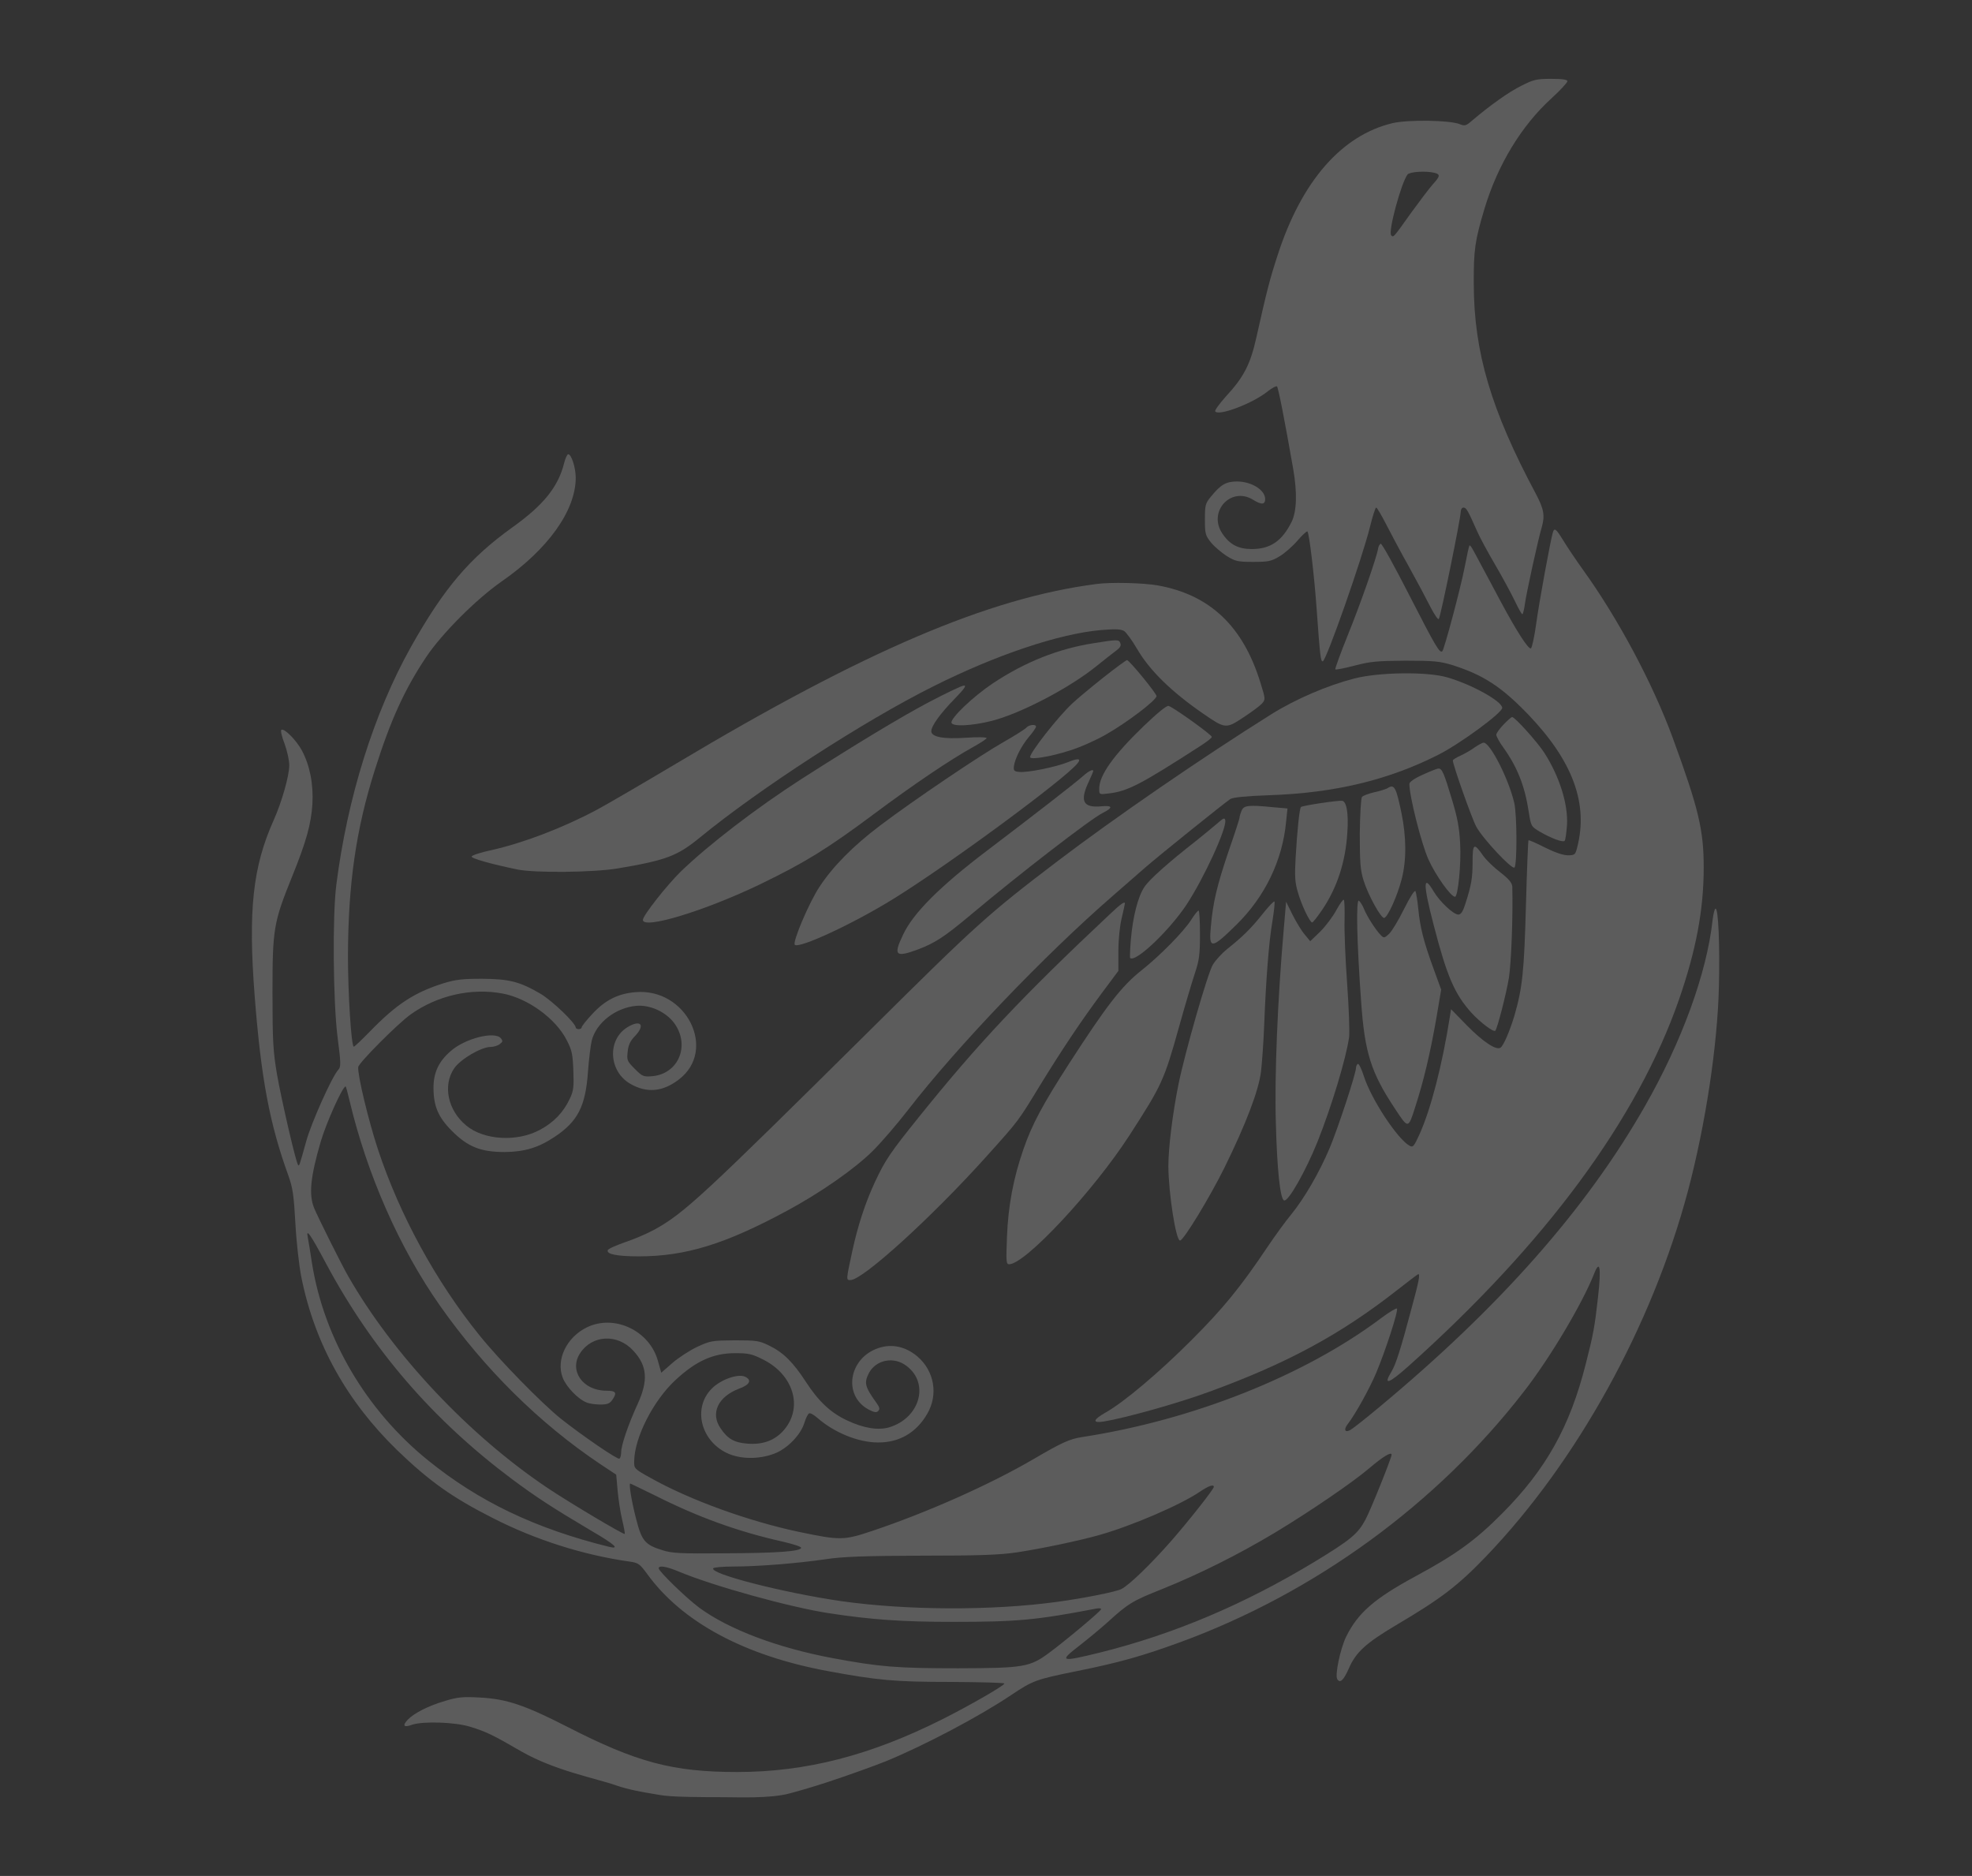
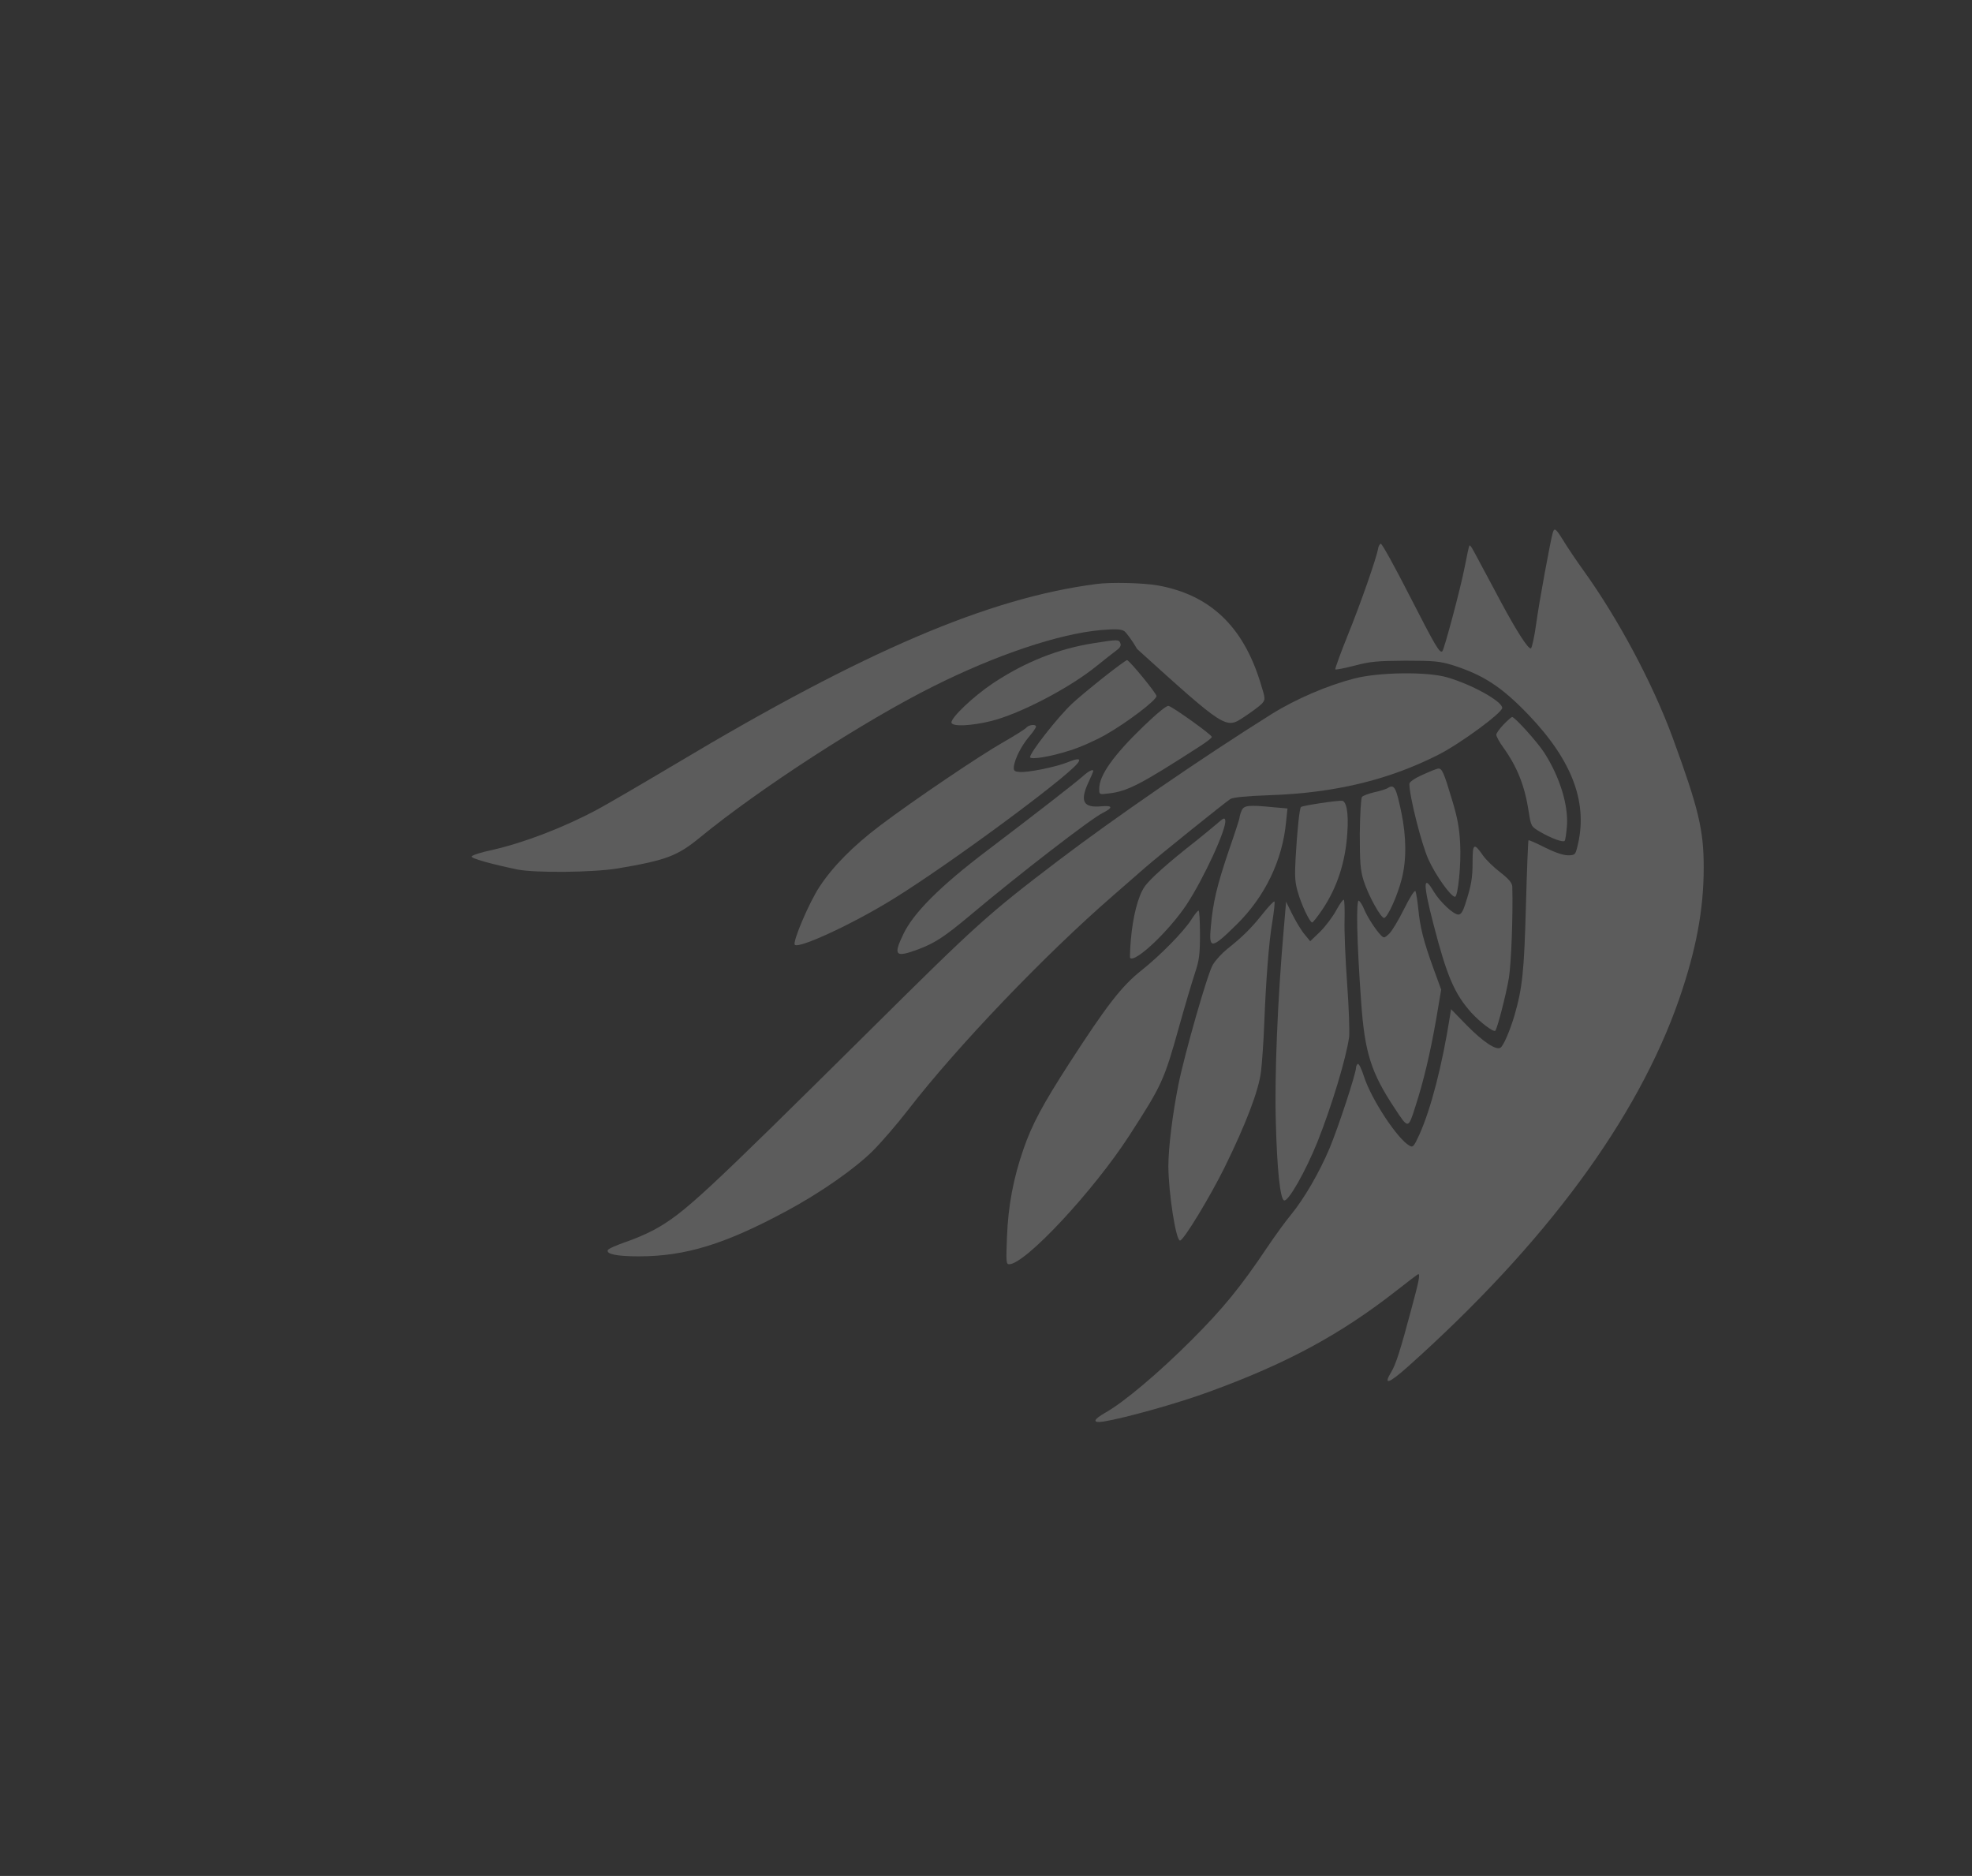
<svg xmlns="http://www.w3.org/2000/svg" width="1331" height="1266" viewBox="0 0 1331 1266" fill="none">
  <rect x="0" y="0" width="1331" height="1266" fill="#333333" stroke="none" />
-   <path d="M1026.85 57.869C1018.45 62.002 1005.92 70.936 993.787 81.202C989.521 84.936 988.721 85.202 985.121 83.736C978.321 81.069 950.454 80.669 940.054 83.069C905.521 91.202 878.321 122.402 862.187 172.669C857.121 188.136 854.987 196.402 847.921 228.002C843.921 245.869 839.521 254.536 827.254 267.736C822.987 272.536 819.787 276.936 820.187 277.602C822.321 281.069 845.654 272.269 855.787 264.002C858.721 261.736 861.521 260.269 861.921 260.802C862.854 261.869 867.121 283.869 872.854 316.536C875.654 332.669 875.254 345.336 871.654 352.402C865.254 365.202 857.387 370.536 844.854 370.536C835.787 370.536 829.921 367.469 824.987 360.002C815.121 345.336 830.721 328.136 845.654 337.202C851.387 340.802 853.921 340.669 853.921 336.802C853.921 330.669 844.721 324.936 834.854 324.936C827.521 324.936 823.921 327.069 817.387 335.069C813.521 339.736 813.254 340.936 813.254 350.536C813.254 360.136 813.521 361.336 817.387 366.136C819.654 368.936 824.454 372.936 827.921 375.202C833.787 378.802 835.387 379.202 845.787 379.202C855.921 379.202 858.054 378.802 863.387 375.602C866.854 373.602 872.321 368.802 875.654 364.936C878.987 361.069 882.054 358.269 882.454 358.669C883.654 359.869 886.987 387.869 888.587 409.869C890.987 443.336 891.387 446.669 892.854 446.269C895.387 445.336 919.654 376.136 924.721 355.336C926.454 348.269 928.321 342.536 928.854 342.536C929.387 342.536 932.321 347.469 935.387 353.469C938.454 359.469 945.387 372.536 950.854 382.269C956.321 392.136 962.854 404.402 965.387 409.469C968.054 414.669 970.587 418.402 971.121 417.736C972.321 416.402 985.921 349.736 985.921 345.336C985.921 343.869 986.721 342.536 987.787 342.536C989.654 342.536 990.721 344.402 996.987 358.536C998.721 362.536 1004.19 372.669 1009.12 381.069C1014.05 389.469 1019.92 400.402 1022.32 405.336C1024.72 410.402 1026.99 414.536 1027.52 414.536C1027.92 414.536 1028.72 411.336 1029.25 407.469C1030.19 400.402 1038.05 364.402 1040.59 355.869C1042.85 348.002 1042.05 343.469 1036.59 333.202C1006.45 276.802 994.854 237.869 994.721 191.869C994.587 168.402 995.521 162.402 1002.05 140.536C1010.99 111.069 1026.85 84.936 1046.99 66.536C1052.99 61.069 1057.92 55.736 1057.92 54.802C1057.92 53.736 1054.85 53.202 1046.99 53.202C1036.99 53.202 1034.99 53.736 1026.85 57.869ZM968.321 116.669C972.321 117.736 972.054 118.936 966.721 124.802C964.321 127.602 958.054 135.869 952.721 143.202C940.454 160.402 940.587 160.402 938.987 158.802C936.721 156.536 945.921 122.802 950.054 117.736C951.654 115.869 962.587 115.202 968.321 116.669Z" fill="white" fill-opacity="0.2" />
-   <path d="M380.719 312.669C376.719 328.669 366.719 340.935 346.052 355.735C316.986 376.535 299.652 396.935 277.386 436.535C252.319 481.335 234.452 538.402 226.986 597.202C224.319 618.402 224.852 675.735 227.786 699.469C230.186 718.269 230.186 720.002 228.186 722.135C223.919 726.935 209.919 758.135 206.586 770.535C202.052 786.935 201.919 787.069 201.252 786.269C199.786 784.935 190.052 742.535 186.986 725.202C184.319 709.335 183.919 702.802 183.919 669.869C183.919 626.802 184.586 622.669 197.252 591.335C206.852 567.602 209.919 556.269 210.852 542.802C211.652 529.202 209.119 516.402 203.652 506.269C199.786 499.335 191.919 491.335 189.919 492.535C189.252 492.935 190.186 497.202 192.052 501.869C193.786 506.669 195.252 513.202 195.252 516.402C195.252 523.469 190.186 541.335 184.719 553.469C170.586 585.069 167.386 614.402 171.919 672.535C176.186 727.469 181.919 758.269 194.586 793.202C197.652 801.735 198.319 806.669 199.386 825.869C200.052 838.269 201.919 854.535 203.386 861.869C212.319 906.535 233.919 945.469 268.052 978.669C289.786 999.602 305.119 1010.54 332.452 1024.4C361.652 1039.34 393.919 1049.47 424.986 1053.87C430.719 1054.67 431.786 1055.34 436.852 1062.27C460.319 1094.67 502.452 1117.34 558.586 1127.74C592.452 1134 604.052 1135.07 641.519 1135.07C661.519 1135.2 677.919 1135.6 677.919 1136.14C677.919 1137.47 655.119 1150.67 635.786 1160.4C587.386 1184.67 544.052 1195.87 497.519 1195.87C454.186 1195.87 429.652 1189.34 383.119 1165.47C354.186 1150.67 341.919 1146.54 323.786 1145.6C312.319 1144.94 308.852 1145.34 300.452 1147.87C289.119 1151.2 279.386 1156.14 275.119 1160.67C271.386 1164.67 272.586 1166 278.052 1164C285.386 1161.47 307.119 1162.14 317.386 1165.34C328.186 1168.67 332.319 1170.67 351.919 1182C374.719 1195.07 402.366 1200.14 415.75 1204.87C424.25 1207.87 435.482 1209.73 439.652 1210.4C448.75 1211.87 448.617 1212.87 488.75 1212.87C497.519 1212.87 519.75 1213.87 532.75 1210.37C537.653 1209.05 545.519 1206.94 558.986 1202.54C572.319 1198.14 589.786 1191.87 597.786 1188.67C623.786 1178 660.986 1158.4 682.586 1143.87C697.119 1134.14 699.252 1133.34 726.986 1127.74C755.386 1122 770.586 1117.74 796.586 1108.27C887.519 1074.94 969.919 1014.94 1028.59 939.069C1046.05 916.669 1067.92 879.869 1075.79 860.002C1079.79 849.602 1080.85 855.069 1078.59 875.335C1076.32 895.602 1075.39 900.669 1070.32 920.402C1059.65 962.802 1043.39 991.735 1013.92 1021.34C995.919 1039.47 982.719 1049.07 955.253 1063.87C927.653 1078.8 916.452 1088.54 908.586 1104.54C904.719 1112.4 900.852 1130.54 902.586 1133.2C904.452 1136.27 906.852 1134 910.452 1125.87C915.119 1115.07 922.052 1108.8 941.786 1097.07C972.719 1078.8 983.919 1070.27 1003.12 1050.27C1064.45 986.269 1114.99 894.802 1139.25 803.869C1151.12 759.069 1159.25 705.735 1160.19 665.469C1160.85 637.469 1159.79 613.202 1157.92 613.202C1157.25 613.202 1156.45 616.669 1155.92 620.802C1152.05 656.669 1135.12 703.069 1109.92 747.069C1070.45 816.135 1011.79 882.535 930.319 950.135C921.386 957.602 912.852 964.269 911.386 965.069C907.786 967.069 906.719 964.802 909.652 961.069C914.986 954.135 924.319 937.202 928.852 926.535C935.119 911.602 944.052 884.269 942.852 883.069C942.452 882.669 937.652 885.469 932.319 889.469C880.719 928.269 805.119 958.402 730.052 969.869C721.919 971.202 716.986 973.335 697.386 984.802C667.919 1002 625.652 1020.8 588.586 1033.2C569.519 1039.6 566.986 1039.6 539.519 1033.87C505.386 1026.67 465.786 1012.4 438.986 997.335C427.919 991.202 427.919 991.069 428.052 985.869C428.319 970.002 440.986 945.202 455.786 931.469C469.652 918.535 481.386 913.202 496.186 913.202C505.252 913.202 507.652 913.735 515.252 917.602C535.652 927.869 542.186 949.869 529.119 965.069C523.119 972.002 515.119 975.069 504.586 974.269C495.652 973.602 491.119 971.069 486.319 963.869C479.386 953.735 484.586 942.669 498.719 937.202C506.186 934.535 507.652 931.335 502.852 929.069C498.052 926.935 486.586 930.935 480.452 937.069C467.652 949.869 472.586 971.602 490.186 980.402C499.119 984.802 511.786 985.069 522.452 981.069C531.252 977.869 540.586 968.269 542.986 960.002C543.919 957.069 545.252 954.269 546.052 953.869C546.719 953.335 549.386 954.802 551.919 957.069C563.119 966.802 579.252 973.469 592.586 973.469C606.986 973.602 618.586 966.802 625.919 954.002C633.386 941.069 630.586 925.202 619.252 915.469C611.386 908.802 602.052 906.669 592.986 909.735C572.852 916.402 568.719 941.735 586.186 951.202C590.052 953.202 591.519 953.469 592.719 952.269C593.919 951.069 593.786 949.869 591.786 947.069C583.652 935.735 583.119 933.335 586.452 926.669C591.252 917.602 603.386 915.202 611.919 921.869C627.519 933.602 620.852 956.935 600.319 963.202C592.719 965.469 582.986 963.869 571.919 958.669C560.852 953.602 552.452 945.735 543.919 932.535C535.386 919.469 528.852 912.802 519.252 908.135C512.452 904.802 510.719 904.535 495.919 904.535C480.719 904.669 479.519 904.802 470.586 908.935C465.519 911.335 457.919 916.269 453.786 919.869L446.319 926.402L444.052 918.402C438.452 898.002 414.719 886.802 396.186 895.735C382.452 902.402 375.119 917.602 379.786 929.735C382.186 936.002 390.319 944.402 396.052 946.535C397.919 947.335 402.052 947.869 405.252 947.869C409.786 947.869 411.519 947.202 413.119 944.935C416.719 939.869 415.786 938.535 409.252 938.535C393.252 938.535 383.786 924.802 391.652 913.069C399.786 900.802 416.852 900.002 427.386 911.469C436.852 921.602 437.652 931.602 430.452 947.335C424.186 960.935 419.252 975.335 419.252 980.002C419.252 982.002 418.719 984.002 418.052 984.402C416.852 985.202 393.252 969.069 378.586 957.469C365.786 947.202 337.252 918.135 323.652 901.202C294.186 864.802 269.652 819.735 255.119 775.735C248.719 756.402 241.252 725.335 241.786 720.135C242.052 717.335 268.452 690.802 277.252 684.535C295.252 671.735 318.319 666.535 339.386 670.535C356.319 673.735 375.252 687.469 382.586 702.135C386.052 708.802 386.586 711.602 386.986 722.669C387.386 733.469 387.119 736.269 384.586 741.469C380.319 750.669 373.652 757.602 364.319 762.535C348.986 770.802 326.586 769.469 314.719 759.602C302.186 749.335 298.719 732.402 306.586 720.935C310.986 714.669 324.852 706.535 331.252 706.535C333.119 706.535 335.919 705.735 337.252 704.669C339.386 703.069 339.519 702.535 338.052 700.669C333.919 695.735 313.652 700.802 304.052 709.469C296.052 716.402 292.586 724.002 292.586 734.002C292.586 746.535 295.786 754.002 305.119 763.335C315.786 774.002 324.586 777.469 340.586 777.469C354.052 777.335 363.386 774.535 374.186 767.335C389.919 756.935 395.252 746.669 396.852 723.202C397.519 714.402 398.719 704.935 399.386 702.269C402.452 690.135 415.652 680.002 429.519 678.802C438.852 678.002 449.519 682.935 455.119 690.535C465.919 705.469 458.052 724.535 440.452 726.269C434.319 726.802 433.652 726.535 428.452 721.335C423.252 716.135 422.986 715.469 423.652 709.735C424.052 705.335 425.386 702.535 428.452 699.335C435.786 691.735 432.586 687.735 423.519 693.202C409.786 701.602 410.719 722.802 425.252 731.335C436.452 737.869 447.252 736.935 458.186 728.535C484.319 708.669 463.252 666.402 428.719 669.602C417.119 670.535 408.319 675.069 399.919 684.135C395.919 688.402 392.586 692.535 392.586 693.335C392.586 694.002 391.652 694.535 390.586 694.535C389.519 694.535 388.586 694.002 388.586 693.469C388.586 690.535 372.719 675.335 364.852 670.669C350.719 662.402 343.652 660.669 325.252 660.535C312.052 660.535 307.519 661.069 299.252 663.602C279.519 669.869 267.652 677.602 249.519 696.269C243.786 702.135 238.986 706.669 238.719 706.402C236.986 704.669 234.852 669.735 234.852 645.202C234.986 596.402 240.319 559.469 253.119 519.202C263.652 485.869 273.119 465.202 287.519 443.602C298.319 427.469 321.386 404.402 338.586 392.402C369.919 370.669 388.586 344.535 388.586 322.402C388.586 315.602 385.652 306.535 383.519 306.535C382.852 306.535 381.519 309.335 380.719 312.669ZM235.919 742.802C247.786 792.669 269.519 842.135 296.986 881.202C326.986 923.869 364.186 960.669 405.252 988.135L415.919 995.202L416.852 1005.87C417.386 1011.74 418.719 1020.67 419.919 1025.6C421.119 1030.67 421.919 1034.94 421.652 1035.2C420.986 1035.87 383.786 1013.74 369.519 1004.14C316.452 968.535 265.386 914.269 234.986 861.202C230.319 853.069 214.719 821.735 212.052 815.335C208.319 806.269 209.519 794.269 216.452 770.535C220.186 757.735 231.252 733.202 233.252 733.202C233.519 733.202 234.719 737.602 235.919 742.802ZM220.186 852.935C251.386 911.069 292.319 958.402 345.652 998.269C361.786 1010.27 372.986 1017.6 399.119 1033.07C415.119 1042.4 418.719 1045.74 410.986 1043.87C361.386 1031.6 323.252 1013.34 288.986 985.602C247.252 951.869 218.719 903.469 210.586 852.535C209.519 845.202 208.186 837.469 207.786 835.335C206.319 828.402 209.386 832.669 220.186 852.935ZM939.253 981.735C939.253 983.869 925.119 1019.07 921.652 1025.47C916.452 1035.2 911.786 1039.07 887.252 1054C839.652 1082.8 792.052 1102.94 742.052 1115.34C716.052 1121.74 714.586 1121.34 727.919 1111.07C733.786 1106.54 742.452 1099.34 747.252 1095.07C761.386 1082.14 764.586 1080.27 784.052 1072.54C809.252 1062.4 835.786 1049.2 860.852 1034.14C884.052 1020.14 913.252 1000.27 924.586 990.535C933.386 983.069 939.253 979.469 939.253 981.735ZM442.319 1009.34C471.119 1023.87 498.452 1033.74 528.319 1040.4C535.119 1042 540.719 1043.74 540.719 1044.54C540.586 1046.94 524.586 1048.14 489.252 1048.27C459.386 1048.54 453.519 1048.27 446.986 1046.14C435.386 1042.54 433.119 1039.87 429.386 1025.2C426.186 1012.8 424.319 1001.2 425.386 1001.2C425.652 1001.2 433.252 1004.94 442.319 1009.34ZM819.252 1003.47C819.252 1004.94 803.119 1025.47 790.452 1040C776.586 1055.74 762.319 1069.6 756.852 1072.4C753.119 1074.27 731.919 1078.54 713.252 1081.07C669.386 1087.07 611.786 1086.8 567.652 1080.54C528.452 1074.8 478.986 1062.14 481.386 1058.4C481.786 1057.74 487.919 1057.2 494.986 1057.2C511.252 1057.2 538.186 1055.07 557.252 1052.27C568.719 1050.54 582.986 1050 621.919 1049.87C661.252 1049.87 675.119 1049.34 686.586 1047.6C703.119 1045.07 727.386 1040 741.252 1036.14C763.386 1030 796.852 1015.6 809.919 1006.67C815.652 1002.8 819.252 1001.47 819.252 1003.47ZM458.319 1060.67C481.652 1070.4 532.719 1084.54 559.252 1088.67C588.052 1093.07 608.586 1094.54 643.386 1094.54C686.586 1094.54 699.519 1093.34 739.786 1085.6C742.052 1085.2 743.386 1085.34 743.119 1086.14C742.452 1087.74 719.252 1107.2 708.052 1115.47C695.119 1125.07 690.986 1125.74 646.586 1125.87C605.919 1125.87 593.652 1124.94 562.319 1119.07C524.986 1112.14 491.786 1099.6 471.919 1084.94C463.119 1078.4 444.586 1060.4 444.586 1058.4C444.586 1056.27 449.786 1057.07 458.319 1060.67Z" fill="white" fill-opacity="0.2" />
  <path d="M1048.05 359.469C1046.32 365.602 1038.85 406.269 1036.85 420.936C1035.65 429.869 1033.92 437.469 1033.25 437.602C1031.38 438.002 1023.65 426.002 1012.85 405.869C1007.78 396.269 1001.78 385.202 999.651 381.202C997.518 377.202 994.985 372.402 994.051 370.802C993.118 369.069 992.185 367.869 991.785 368.136C991.518 368.402 990.051 374.936 988.585 382.669C985.918 396.669 974.851 438.002 973.518 439.469C971.785 441.069 969.118 436.669 951.651 402.536C941.518 382.669 932.718 366.669 931.918 366.936C931.251 367.202 930.451 368.536 930.185 370.002C929.251 376.136 918.185 407.736 909.785 428.402C904.718 440.936 900.985 451.336 901.251 451.736C901.651 452.136 907.518 450.936 914.318 449.202C924.851 446.402 929.785 446.002 948.585 445.869C968.051 445.869 971.785 446.269 980.585 448.936C1001.38 455.602 1013.65 463.602 1031.92 482.669C1061.78 514.002 1072.18 542.669 1064.45 572.136C1063.25 576.802 1062.85 577.202 1058.18 577.202C1054.98 577.202 1049.25 575.202 1042.58 571.869C1036.85 568.936 1031.92 566.802 1031.65 567.069C1031.38 567.336 1030.58 587.202 1029.92 611.336C1028.72 655.869 1027.52 666.802 1022.18 685.335C1018.98 696.002 1014.72 705.869 1012.72 707.069C1009.78 708.936 1000.98 703.069 990.318 692.269L979.385 681.069L978.585 686.135C973.385 719.069 965.785 748.402 958.051 765.602C954.318 773.736 953.651 774.536 951.385 773.202C943.385 768.936 925.518 741.869 920.585 726.402C918.985 721.336 917.118 717.602 916.451 718.002C915.785 718.402 915.251 719.602 915.251 720.536C915.251 724.402 903.251 760.936 897.385 774.936C890.451 791.336 880.318 808.802 871.385 819.736C867.918 823.869 860.718 833.736 855.251 841.869C837.385 868.536 825.651 882.935 804.051 904.535C781.918 926.669 758.585 946.269 746.318 953.202C737.651 958.135 736.985 960.535 744.985 959.335C759.518 956.935 794.985 947.069 816.318 939.202C868.585 920.135 904.718 900.669 942.985 870.669C950.585 864.669 956.985 859.869 957.251 859.869C958.585 859.869 957.785 864.402 952.585 883.469C945.251 911.069 942.051 920.935 939.118 925.735C933.385 935.202 937.251 933.869 950.318 922.269C1043.25 839.202 1105.12 755.202 1133.25 674.535C1144.72 641.336 1149.92 614.136 1149.92 585.469C1149.92 560.002 1146.45 545.602 1128.98 497.869C1115.38 460.936 1092.18 417.469 1068.45 384.536C1063.65 377.869 1057.78 369.069 1055.25 364.936C1050.18 356.669 1049.12 355.869 1048.05 359.469Z" fill="white" fill-opacity="0.2" />
-   <path d="M739.917 394.135C667.117 403.602 583.784 439.202 456.584 515.202C434.184 528.535 410.184 542.535 403.251 546.269C380.051 558.669 353.517 568.802 331.651 573.735C324.584 575.202 318.584 577.202 318.317 578.002C317.917 579.335 331.384 583.069 349.251 586.802C361.517 589.202 399.917 588.802 416.584 586.135C449.784 580.535 457.117 577.735 472.584 565.069C512.584 532.269 582.984 486.669 629.651 463.335C672.451 441.869 714.717 427.735 743.117 425.202C752.851 424.402 756.584 424.535 758.717 425.869C760.184 426.802 764.184 432.269 767.517 438.002C775.917 452.402 790.584 466.802 812.051 481.602C826.984 491.869 827.384 492.002 839.251 484.135C844.717 480.535 850.317 476.402 851.784 474.802C854.184 472.002 854.184 471.735 850.584 460.269C838.851 422.402 816.451 401.335 781.384 395.069C771.517 393.335 749.651 392.802 739.917 394.135Z" fill="white" fill-opacity="0.2" />
+   <path d="M739.917 394.135C667.117 403.602 583.784 439.202 456.584 515.202C434.184 528.535 410.184 542.535 403.251 546.269C380.051 558.669 353.517 568.802 331.651 573.735C324.584 575.202 318.584 577.202 318.317 578.002C317.917 579.335 331.384 583.069 349.251 586.802C361.517 589.202 399.917 588.802 416.584 586.135C449.784 580.535 457.117 577.735 472.584 565.069C512.584 532.269 582.984 486.669 629.651 463.335C672.451 441.869 714.717 427.735 743.117 425.202C752.851 424.402 756.584 424.535 758.717 425.869C760.184 426.802 764.184 432.269 767.517 438.002C826.984 491.869 827.384 492.002 839.251 484.135C844.717 480.535 850.317 476.402 851.784 474.802C854.184 472.002 854.184 471.735 850.584 460.269C838.851 422.402 816.451 401.335 781.384 395.069C771.517 393.335 749.651 392.802 739.917 394.135Z" fill="white" fill-opacity="0.2" />
  <path d="M738.586 434.002C714.452 437.735 691.919 446.669 670.052 461.202C656.719 470.135 641.652 484.535 642.186 487.735C642.852 490.535 655.919 489.869 669.252 486.535C688.719 481.602 722.186 464.135 740.319 449.335C745.386 445.202 751.252 440.669 753.386 439.069C755.919 437.202 756.852 435.735 756.186 434.135C755.252 431.469 754.586 431.469 738.586 434.002Z" fill="white" fill-opacity="0.2" />
  <path d="M744.587 457.335C736.187 464.002 726.587 472.002 723.521 474.935C713.521 484.402 695.254 507.869 695.254 510.935C695.254 512.935 709.121 510.669 721.921 506.535C728.587 504.535 739.387 499.735 746.187 495.869C760.721 487.602 780.587 472.535 780.587 469.735C780.587 468.002 762.854 446.269 760.721 445.469C760.321 445.335 752.987 450.669 744.587 457.335Z" fill="white" fill-opacity="0.2" />
  <path d="M914.185 457.869C895.651 462.669 874.585 471.735 858.318 481.869C811.251 511.335 752.185 552.002 713.918 581.069C667.118 616.669 659.251 623.735 588.585 693.869C474.185 807.202 461.918 818.669 441.651 829.869C436.718 832.535 427.785 836.402 421.651 838.402C415.651 840.535 410.451 842.802 410.185 843.735C409.251 846.402 416.585 847.869 431.118 847.869C462.585 847.869 489.251 839.735 531.251 817.069C553.785 804.935 577.118 788.669 589.251 776.535C595.118 770.669 605.785 758.269 612.985 748.935C645.785 706.535 704.718 644.802 751.118 604.535C758.718 597.869 768.585 589.335 773.118 585.335C783.118 576.669 826.585 541.735 830.451 539.202C832.318 538.135 840.851 537.202 856.585 536.669C900.451 535.202 936.851 526.535 970.585 509.469C985.251 502.135 1013.92 481.069 1013.92 477.735C1013.92 473.335 993.385 461.869 976.585 457.069C963.118 453.202 930.851 453.602 914.185 457.869Z" fill="white" fill-opacity="0.2" />
-   <path d="M625.918 474.402C606.718 484.669 578.451 501.735 541.118 525.602C510.451 545.335 478.318 570.002 459.385 588.269C450.051 597.469 433.918 617.869 433.918 620.802C433.918 627.469 475.918 614.669 513.251 596.669C543.251 582.135 558.185 572.935 588.985 550.002C616.985 529.069 642.051 512.269 656.585 504.269C661.651 501.469 665.918 498.669 665.918 498.135C665.918 497.469 659.651 497.335 652.051 497.869C636.718 498.935 628.585 497.335 628.585 493.469C628.585 489.869 634.718 481.469 644.451 471.469C650.985 464.802 652.451 462.535 650.585 462.669C649.118 462.669 638.051 468.002 625.918 474.402Z" fill="white" fill-opacity="0.2" />
  <path d="M771.785 490.135C751.385 509.869 741.918 523.202 741.918 532.269C741.918 536.269 741.918 536.269 748.318 535.469C761.118 534.002 769.785 529.469 810.318 503.335C814.451 500.669 817.918 498.002 817.918 497.335C817.918 495.869 791.651 477.069 788.718 476.402C787.385 476.002 780.851 481.469 771.785 490.135Z" fill="white" fill-opacity="0.2" />
  <path d="M1014.85 488.935C1012.18 491.735 1009.92 494.802 1009.92 495.869C1009.92 496.935 1012.05 500.935 1014.72 504.535C1024.05 517.602 1029.12 530.269 1031.78 547.602C1033.38 557.735 1033.38 557.735 1039.38 561.335C1046.98 565.735 1054.85 568.669 1056.05 567.469C1056.58 566.935 1057.25 562.135 1057.65 556.802C1058.45 542.802 1052.72 524.269 1042.32 508.002C1037.78 500.935 1022.45 483.869 1020.58 483.869C1020.18 483.869 1017.52 486.135 1014.85 488.935Z" fill="white" fill-opacity="0.2" />
  <path d="M692.72 491.069C691.787 492.136 684.987 496.402 677.52 500.669C661.92 509.469 616.453 540.136 593.92 557.202C575.92 570.802 562.187 584.669 553.253 598.269C546.187 608.802 534.72 635.869 536.453 637.602C539.253 640.402 576.053 623.336 603.12 606.536C640.053 583.736 718.053 526.269 727.12 515.336C730.053 511.869 727.92 511.469 720.987 514.269C712.987 517.602 693.253 521.602 687.92 520.936C684.453 520.669 684.053 520.002 684.32 517.202C685.12 511.736 689.253 503.602 694.32 497.469C697.12 494.269 699.253 491.069 699.253 490.402C699.253 488.536 694.453 489.069 692.72 491.069Z" fill="white" fill-opacity="0.2" />
-   <path d="M995.519 504.269C993.253 506.002 988.853 508.535 985.919 509.869C982.986 511.202 980.586 512.669 980.586 513.202C980.586 516.135 993.386 552.269 996.319 557.735C1000.85 566.135 1020.59 587.069 1022.19 585.469C1024.05 583.602 1023.92 549.735 1022.05 541.869C1018.32 525.735 1005.79 501.202 1001.39 501.202C1000.45 501.202 997.919 502.669 995.519 504.269Z" fill="white" fill-opacity="0.2" />
  <path d="M960.321 522.802C954.587 525.335 951.254 527.735 951.254 529.069C951.254 537.335 959.387 569.469 964.054 579.869C968.987 590.802 979.254 605.202 982.054 605.202C984.054 605.202 986.321 583.069 985.521 569.335C984.987 558.402 983.654 551.602 979.921 539.335C974.587 521.469 973.254 518.535 970.854 518.669C969.921 518.669 965.254 520.535 960.321 522.802Z" fill="white" fill-opacity="0.2" />
  <path d="M730.986 523.735C725.253 528.802 698.453 549.602 666.453 573.869C634.586 598.002 616.453 616.135 609.653 630.535C602.719 644.935 604.319 646.402 619.786 640.669C631.253 636.269 637.253 632.402 655.253 617.335C687.786 590.002 735.786 552.935 744.186 548.669C751.386 545.069 751.119 543.469 743.519 544.135C731.119 545.335 728.719 540.802 734.586 528.135C736.453 524.135 737.919 520.669 737.919 520.402C737.919 518.802 734.853 520.269 730.986 523.735Z" fill="white" fill-opacity="0.2" />
  <path d="M936.585 531.869C935.518 532.535 931.385 533.869 927.518 534.669C923.652 535.602 919.918 536.935 919.252 537.869C918.585 538.669 917.918 549.869 917.785 562.669C917.785 582.135 918.185 587.202 920.318 594.135C923.518 604.402 932.318 620.135 934.318 619.469C936.852 618.669 943.252 604.269 946.052 593.335C949.385 580.535 949.252 564.935 945.918 548.669C942.318 531.335 941.118 528.935 936.585 531.869Z" fill="white" fill-opacity="0.2" />
  <path d="M891.386 542.002C884.453 543.069 878.453 544.136 878.053 544.669C877.119 545.602 875.519 560.269 874.453 579.336C873.786 591.202 874.053 595.602 875.919 601.869C878.319 610.536 884.053 622.536 885.653 622.536C886.186 622.536 889.119 618.802 892.319 614.136C902.453 599.202 908.186 581.736 909.386 561.869C910.319 548.936 908.853 540.669 905.786 540.402C904.719 540.269 898.319 540.936 891.386 542.002Z" fill="white" fill-opacity="0.2" />
  <path d="M837.92 547.336C837.12 549.202 836.587 551.202 836.587 552.002C836.587 552.669 833.254 562.936 829.12 574.802C821.387 597.736 818.72 608.802 817.254 625.336C815.787 640.802 817.654 640.669 834.454 624.136C853.787 605.202 865.654 580.536 868.054 554.536L868.987 545.602L859.787 544.802C842.32 543.069 839.387 543.469 837.92 547.336Z" fill="white" fill-opacity="0.2" />
  <path d="M821.253 556.002C818.32 558.535 811.92 563.735 807.12 567.602C788.853 581.869 775.787 593.469 772.453 598.535C768.053 604.935 764.587 618.802 763.253 634.269C762.72 640.669 762.587 646.135 762.72 646.402C765.787 650.269 788.853 628.535 800.853 610.535C812.587 592.669 828.053 559.069 826.987 553.602C826.587 551.602 825.787 552.002 821.253 556.002Z" fill="white" fill-opacity="0.2" />
  <path d="M993.918 581.602C993.918 592.536 993.118 597.336 988.984 610.136C987.384 615.202 986.051 617.202 984.318 617.202C980.984 617.202 971.784 608.536 967.651 601.602C960.451 589.336 960.451 596.669 967.518 623.736C976.584 658.802 981.651 670.669 993.118 683.469C998.984 689.869 1008.05 696.802 1009.25 695.602C1010.58 694.269 1016.58 671.069 1018.45 659.869C1020.05 649.469 1021.25 617.469 1020.72 598.402C1020.58 595.869 1018.58 593.336 1012.58 588.669C1008.18 585.336 1002.85 580.136 1000.85 577.202C994.851 568.536 993.918 569.202 993.918 581.602Z" fill="white" fill-opacity="0.2" />
  <path d="M947.654 613.469C943.921 621.069 939.388 628.536 937.521 630.269C934.454 633.069 934.054 633.202 932.054 631.202C928.721 627.869 922.588 618.402 920.721 613.602C919.788 611.202 918.188 608.669 917.254 607.869C915.121 606.136 915.788 635.736 918.721 676.402C921.121 710.402 925.388 723.869 941.388 748.002C950.588 762.002 950.454 762.002 955.254 746.936C960.988 729.202 965.254 711.069 969.388 687.602L972.721 667.869L967.521 653.602C960.854 635.336 958.454 625.736 957.254 613.202C956.721 607.736 955.788 602.402 955.388 601.469C954.854 600.402 951.788 605.202 947.654 613.469Z" fill="white" fill-opacity="0.2" />
  <path d="M901.919 614.269C899.653 618.536 894.719 625.069 891.119 628.669L884.319 635.202L880.719 630.802C878.586 628.402 874.986 622.402 872.453 617.469L868.053 608.536L866.453 627.202C862.319 674.402 860.186 726.136 861.119 757.202C861.919 789.202 864.053 809.336 866.719 810.136C869.519 811.069 881.119 790.669 889.253 770.536C898.719 746.802 908.586 714.269 910.586 699.869C910.986 696.536 910.453 680.402 909.253 663.869C908.053 647.336 907.253 628.002 907.519 620.936C907.653 613.869 907.519 607.736 906.986 607.202C906.586 606.802 904.319 609.869 901.919 614.269Z" fill="white" fill-opacity="0.2" />
  <path d="M852.186 616.802C844.453 626.535 838.453 632.402 828.186 640.535C824.719 643.335 820.319 648.135 818.586 651.069C814.986 657.202 799.653 710.802 795.386 731.869C791.386 751.869 788.586 774.669 788.586 787.069C788.719 805.335 793.653 837.202 796.453 837.202C798.853 837.202 816.853 807.469 826.586 787.735C841.119 758.135 849.519 736.002 851.119 723.202C851.786 717.335 852.853 703.202 853.253 691.869C854.453 661.069 856.453 635.335 858.853 621.469C859.919 614.669 860.586 608.802 860.186 608.402C859.786 608.002 856.186 611.735 852.186 616.802Z" fill="white" fill-opacity="0.2" />
-   <path d="M749.121 616.936C689.921 672.536 660.454 703.869 620.721 753.202C600.854 777.869 597.521 782.802 590.588 797.602C584.054 811.602 578.988 827.202 575.388 843.736C570.988 864.136 570.988 863.869 574.054 863.869C582.321 863.869 629.388 821.069 666.321 779.869C687.788 756.002 687.121 756.802 701.921 732.536C716.988 708.002 729.654 689.069 743.921 669.869L754.854 655.202V641.869C754.854 634.136 755.788 624.802 757.121 619.469C758.321 614.402 759.254 610.136 759.254 609.736C759.254 608.002 756.454 610.002 749.121 616.936Z" fill="white" fill-opacity="0.2" />
  <path d="M804.054 620.669C798.987 628.669 782.72 645.202 770.187 655.069C757.12 665.469 747.12 678.269 721.52 717.869C703.654 745.602 696.587 758.802 690.854 775.335C683.92 795.202 680.454 813.869 679.654 834.802C678.987 851.602 679.12 853.202 681.12 853.202C691.92 853.202 737.92 803.869 762.187 766.402C784.32 732.135 785.654 729.335 795.92 692.535C799.787 678.669 804.587 662.535 806.454 656.935C809.387 648.135 809.92 644.402 809.92 630.669C809.92 621.735 809.52 614.535 808.987 614.535C808.32 614.535 806.187 617.335 804.054 620.669Z" fill="white" fill-opacity="0.2" />
</svg>